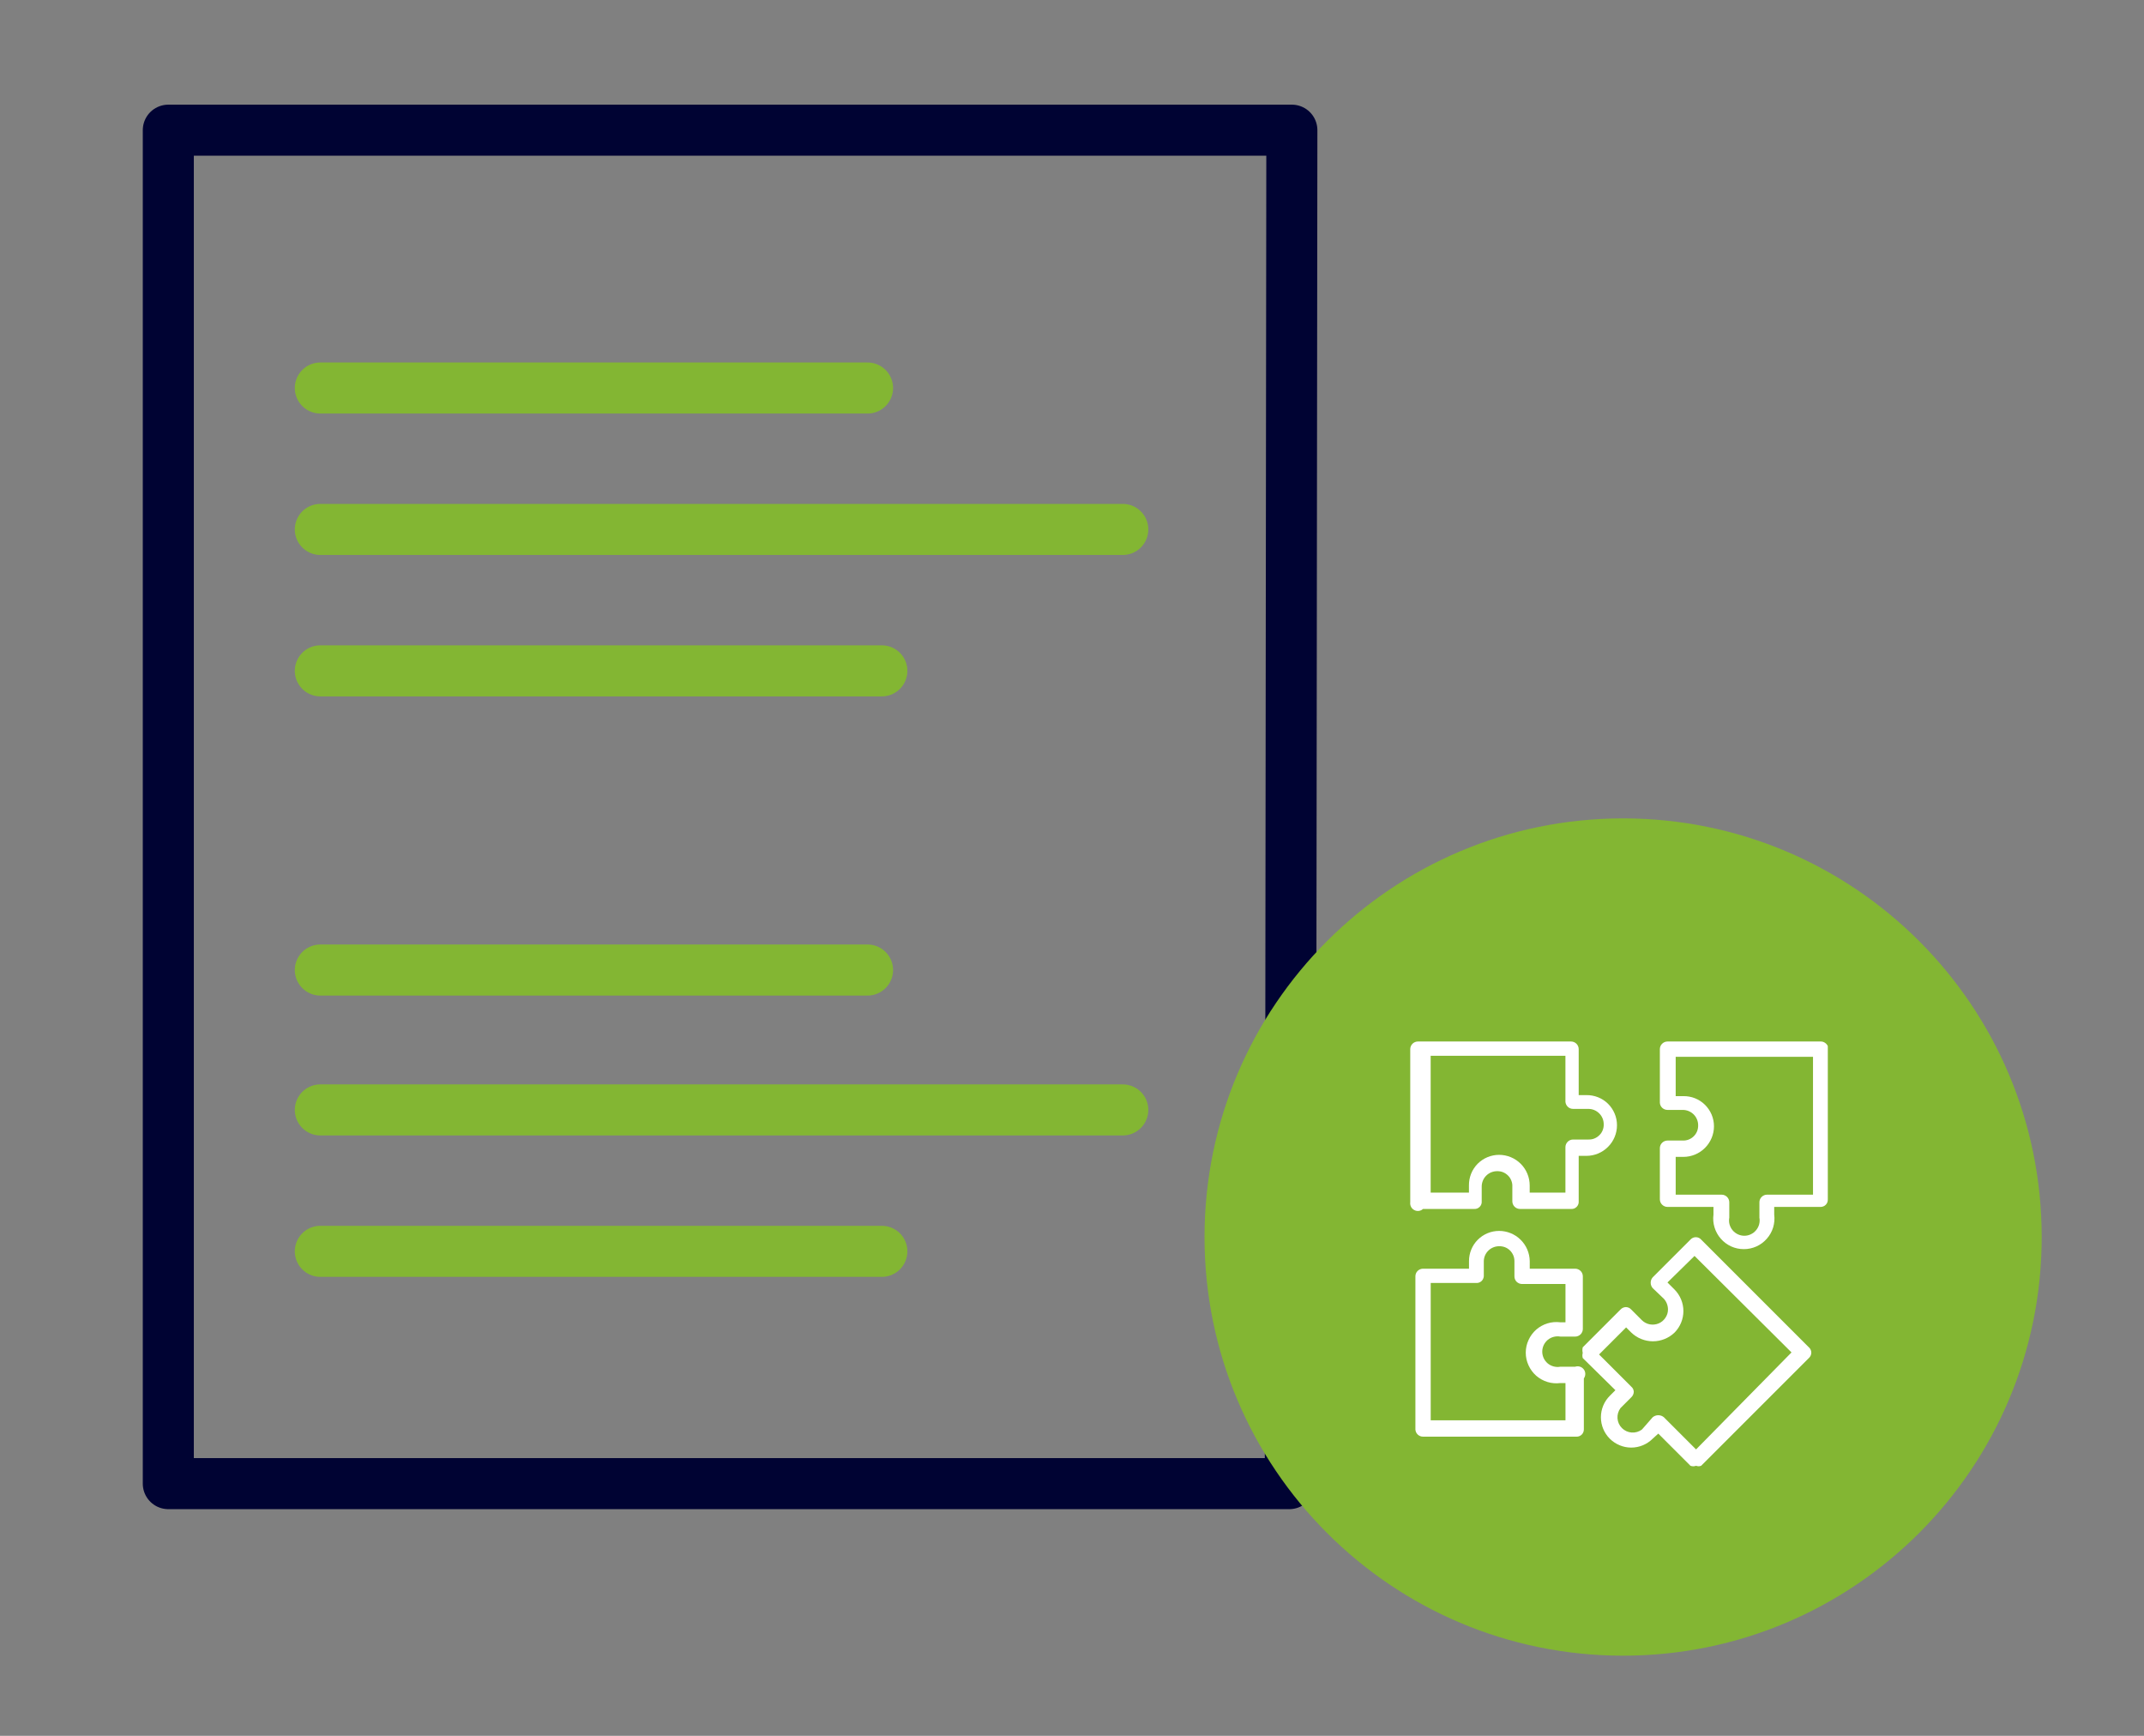
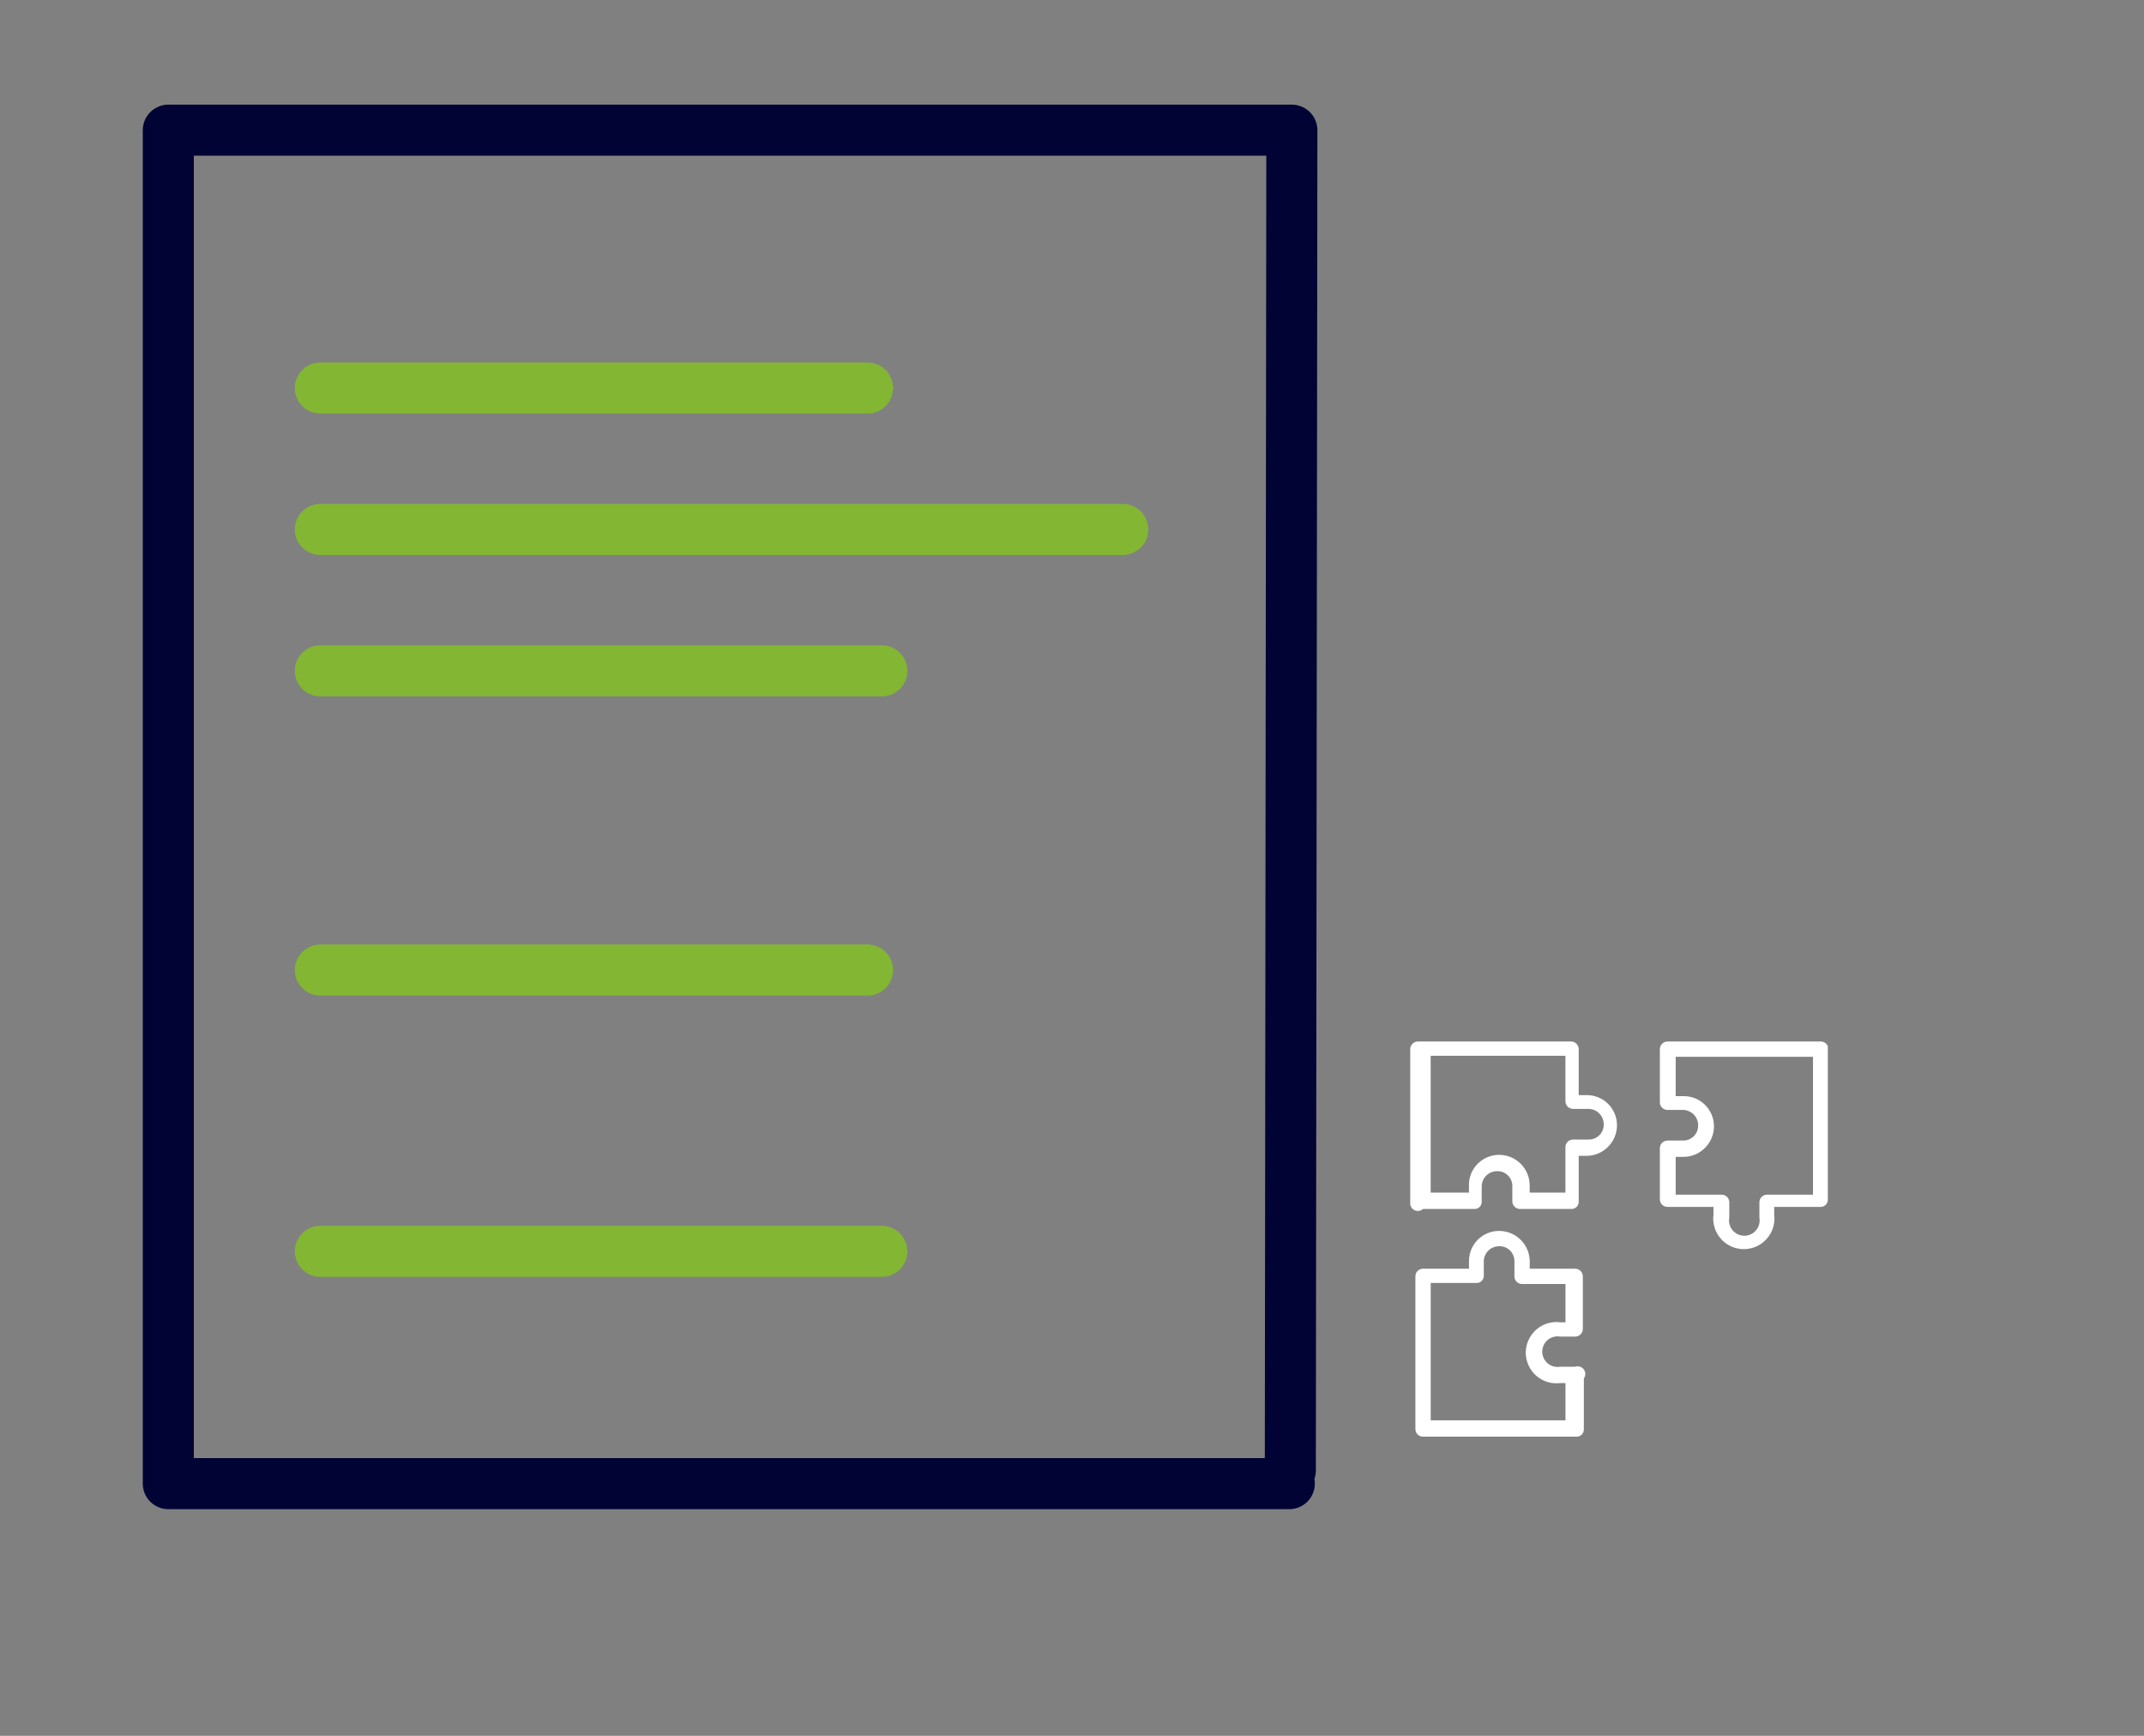
<svg xmlns="http://www.w3.org/2000/svg" width="42" height="34" viewBox="0 0 42 34" fill="none">
  <rect x="0" y="0" width="42" height="34" fill="#808080" stroke="none" />
  <path d="M25.257 29.06H3.297V2.55H25.307L25.277 28.8" stroke="#000333" stroke-linecap="round" stroke-linejoin="round" />
  <path d="M6.275 7.6H16.995" stroke="#83B633" stroke-linecap="round" stroke-linejoin="round" />
  <path d="M6.275 10.37H21.995" stroke="#83B633" stroke-linecap="round" stroke-linejoin="round" />
  <path d="M6.275 13.14H17.275" stroke="#83B633" stroke-linecap="round" stroke-linejoin="round" />
  <path d="M6.275 19H16.995" stroke="#83B633" stroke-linecap="round" stroke-linejoin="round" />
-   <path d="M6.275 21.74H21.995" stroke="#83B633" stroke-linecap="round" stroke-linejoin="round" />
  <path d="M6.275 24.51H17.275" stroke="#83B633" stroke-linecap="round" stroke-linejoin="round" />
-   <path d="M31.796 32.43C36.324 32.43 39.996 28.759 39.996 24.23C39.996 19.701 36.324 16.03 31.796 16.03C27.267 16.03 23.596 19.701 23.596 24.23C23.596 28.759 27.267 32.43 31.796 32.43Z" fill="#83B633" />
  <path d="M27.876 23.68H28.876C28.896 23.681 28.916 23.679 28.935 23.672C28.954 23.665 28.971 23.654 28.986 23.639C29 23.625 29.011 23.608 29.018 23.589C29.025 23.57 29.028 23.55 29.026 23.53V23.24C29.026 23.201 29.034 23.162 29.049 23.125C29.064 23.089 29.086 23.056 29.114 23.028C29.142 23 29.175 22.978 29.211 22.963C29.248 22.948 29.287 22.94 29.326 22.94C29.366 22.939 29.406 22.945 29.443 22.96C29.48 22.975 29.513 22.997 29.541 23.025C29.57 23.053 29.592 23.087 29.606 23.124C29.621 23.161 29.628 23.2 29.626 23.24V23.53C29.626 23.57 29.642 23.608 29.67 23.636C29.698 23.664 29.736 23.68 29.776 23.68H30.776C30.796 23.681 30.817 23.679 30.835 23.672C30.854 23.665 30.871 23.654 30.886 23.639C30.9 23.625 30.911 23.608 30.918 23.589C30.925 23.57 30.928 23.55 30.926 23.53V22.64H31.076C31.235 22.64 31.388 22.577 31.5 22.464C31.613 22.352 31.676 22.199 31.676 22.04C31.676 21.962 31.661 21.884 31.63 21.812C31.6 21.74 31.556 21.674 31.5 21.619C31.444 21.564 31.378 21.521 31.305 21.492C31.232 21.463 31.155 21.449 31.076 21.45H30.926V20.55C30.926 20.51 30.91 20.472 30.882 20.444C30.854 20.416 30.816 20.4 30.776 20.4H27.776C27.736 20.4 27.698 20.416 27.67 20.444C27.642 20.472 27.626 20.51 27.626 20.55V23.55C27.622 23.581 27.628 23.611 27.642 23.639C27.656 23.666 27.678 23.688 27.706 23.702C27.733 23.717 27.764 23.722 27.795 23.718C27.825 23.714 27.854 23.701 27.876 23.68ZM28.026 20.68H30.666V21.58C30.669 21.618 30.686 21.654 30.714 21.68C30.741 21.706 30.778 21.72 30.816 21.72H31.116C31.196 21.72 31.272 21.752 31.328 21.808C31.385 21.864 31.416 21.941 31.416 22.02C31.418 22.06 31.411 22.099 31.396 22.137C31.382 22.174 31.36 22.207 31.331 22.235C31.303 22.263 31.27 22.285 31.233 22.3C31.196 22.315 31.156 22.321 31.116 22.32H30.816C30.776 22.32 30.738 22.336 30.71 22.364C30.682 22.392 30.666 22.43 30.666 22.47V23.36H29.966V23.22C29.966 23.061 29.903 22.908 29.791 22.796C29.678 22.683 29.525 22.62 29.366 22.62C29.288 22.62 29.21 22.636 29.138 22.666C29.066 22.696 29 22.741 28.945 22.796C28.891 22.852 28.847 22.918 28.818 22.991C28.789 23.064 28.775 23.142 28.776 23.22V23.36H28.026V20.68Z" fill="white" />
  <path d="M35.666 20.4H32.666C32.626 20.4 32.588 20.416 32.56 20.444C32.531 20.472 32.516 20.51 32.516 20.55V21.6C32.518 21.638 32.535 21.674 32.563 21.7C32.591 21.726 32.627 21.74 32.666 21.74H32.966C33.045 21.74 33.121 21.772 33.178 21.828C33.234 21.884 33.266 21.96 33.266 22.04C33.267 22.08 33.26 22.119 33.246 22.157C33.231 22.194 33.209 22.227 33.181 22.255C33.153 22.283 33.119 22.305 33.082 22.32C33.045 22.335 33.005 22.341 32.966 22.34H32.666C32.626 22.34 32.588 22.356 32.56 22.384C32.531 22.412 32.516 22.45 32.516 22.49V23.49C32.516 23.53 32.531 23.568 32.56 23.596C32.588 23.624 32.626 23.64 32.666 23.64H33.566V23.79C33.555 23.875 33.562 23.961 33.587 24.042C33.612 24.124 33.654 24.199 33.71 24.263C33.766 24.327 33.836 24.379 33.913 24.414C33.991 24.449 34.075 24.467 34.161 24.467C34.246 24.467 34.33 24.449 34.408 24.414C34.486 24.379 34.555 24.327 34.611 24.263C34.668 24.199 34.71 24.124 34.735 24.042C34.759 23.961 34.767 23.875 34.756 23.79V23.64H35.666C35.685 23.64 35.704 23.636 35.722 23.628C35.739 23.621 35.755 23.61 35.768 23.596C35.782 23.581 35.792 23.565 35.798 23.547C35.804 23.529 35.807 23.509 35.806 23.49V20.49C35.794 20.463 35.774 20.44 35.749 20.424C35.724 20.408 35.695 20.399 35.666 20.4ZM35.516 23.4H34.616C34.576 23.4 34.538 23.416 34.51 23.444C34.481 23.472 34.466 23.51 34.466 23.55V23.85C34.474 23.893 34.472 23.938 34.461 23.98C34.45 24.023 34.429 24.063 34.401 24.096C34.373 24.13 34.338 24.157 34.298 24.176C34.258 24.195 34.215 24.205 34.171 24.205C34.127 24.205 34.083 24.195 34.043 24.176C34.003 24.157 33.968 24.13 33.94 24.096C33.912 24.063 33.892 24.023 33.88 23.98C33.869 23.938 33.868 23.893 33.876 23.85V23.55C33.876 23.51 33.86 23.472 33.832 23.444C33.804 23.416 33.765 23.4 33.726 23.4H32.826V22.66H32.976C33.135 22.66 33.287 22.597 33.4 22.484C33.512 22.372 33.576 22.219 33.576 22.06C33.576 21.982 33.56 21.904 33.53 21.832C33.499 21.76 33.455 21.694 33.399 21.639C33.343 21.584 33.277 21.541 33.205 21.512C33.132 21.483 33.054 21.469 32.976 21.47H32.826V20.7H35.516V23.4Z" fill="white" />
  <path d="M30.857 26.77H30.567C30.523 26.778 30.479 26.776 30.436 26.765C30.394 26.754 30.354 26.734 30.32 26.706C30.286 26.677 30.259 26.642 30.24 26.602C30.222 26.562 30.212 26.519 30.212 26.475C30.212 26.431 30.222 26.387 30.24 26.348C30.259 26.308 30.286 26.273 30.32 26.244C30.354 26.216 30.394 26.196 30.436 26.185C30.479 26.174 30.523 26.172 30.567 26.18H30.857C30.896 26.18 30.934 26.164 30.963 26.136C30.991 26.108 31.007 26.07 31.007 26.03V25C31.007 24.96 30.991 24.922 30.963 24.894C30.934 24.866 30.896 24.85 30.857 24.85H29.967V24.7C29.964 24.543 29.9 24.392 29.787 24.282C29.675 24.172 29.524 24.11 29.367 24.11C29.21 24.11 29.06 24.172 28.949 24.283C28.839 24.393 28.777 24.544 28.777 24.7V24.85H27.877C27.837 24.85 27.799 24.866 27.77 24.894C27.742 24.922 27.727 24.96 27.727 25V28C27.729 28.038 27.746 28.074 27.774 28.1C27.802 28.126 27.838 28.14 27.877 28.14H30.877C30.896 28.141 30.915 28.139 30.933 28.132C30.951 28.126 30.968 28.116 30.982 28.103C30.996 28.09 31.007 28.074 31.015 28.056C31.023 28.038 31.027 28.019 31.027 28V27C31.045 26.974 31.055 26.943 31.055 26.911C31.055 26.879 31.045 26.848 31.026 26.823C31.007 26.797 30.98 26.778 30.95 26.769C30.919 26.759 30.887 26.76 30.857 26.77ZM30.667 27.82H28.027V25.13H28.917C28.935 25.131 28.953 25.129 28.971 25.123C28.988 25.117 29.005 25.108 29.019 25.096C29.032 25.084 29.044 25.069 29.052 25.053C29.06 25.036 29.065 25.018 29.067 25V24.7C29.069 24.622 29.102 24.548 29.158 24.494C29.214 24.44 29.289 24.41 29.367 24.41C29.405 24.409 29.444 24.415 29.481 24.429C29.517 24.443 29.55 24.464 29.578 24.491C29.606 24.518 29.628 24.551 29.644 24.587C29.659 24.622 29.667 24.661 29.667 24.7V25C29.667 25.04 29.682 25.078 29.71 25.106C29.739 25.134 29.777 25.15 29.817 25.15H30.667V25.9H30.567C30.482 25.889 30.396 25.896 30.314 25.921C30.233 25.946 30.157 25.988 30.093 26.044C30.029 26.101 29.978 26.17 29.943 26.248C29.907 26.325 29.889 26.41 29.889 26.495C29.889 26.58 29.907 26.665 29.943 26.742C29.978 26.82 30.029 26.889 30.093 26.946C30.157 27.002 30.233 27.044 30.314 27.069C30.396 27.094 30.482 27.101 30.567 27.09H30.667V27.82Z" fill="white" />
-   <path d="M33.325 24.28C33.312 24.265 33.296 24.253 33.278 24.245C33.26 24.237 33.24 24.233 33.22 24.233C33.2 24.233 33.181 24.237 33.163 24.245C33.145 24.253 33.129 24.265 33.115 24.28L32.375 25.02C32.35 25.049 32.336 25.086 32.336 25.125C32.336 25.163 32.35 25.201 32.375 25.23L32.595 25.44C32.647 25.498 32.675 25.573 32.675 25.65C32.675 25.709 32.657 25.766 32.623 25.814C32.59 25.863 32.544 25.901 32.49 25.923C32.435 25.945 32.376 25.951 32.318 25.94C32.26 25.929 32.207 25.901 32.165 25.86L31.955 25.65C31.942 25.635 31.926 25.623 31.908 25.615C31.89 25.607 31.87 25.602 31.85 25.602C31.831 25.602 31.811 25.607 31.793 25.615C31.775 25.623 31.759 25.635 31.745 25.65L31.005 26.39C30.996 26.426 30.996 26.464 31.005 26.5C30.996 26.533 30.996 26.567 31.005 26.6L31.645 27.23L31.535 27.34C31.424 27.451 31.361 27.602 31.361 27.76C31.361 27.918 31.424 28.069 31.535 28.18C31.647 28.291 31.798 28.354 31.955 28.354C32.113 28.354 32.264 28.291 32.375 28.18L32.485 28.08L33.115 28.71C33.151 28.724 33.19 28.724 33.225 28.71C33.241 28.716 33.258 28.72 33.275 28.72C33.292 28.72 33.309 28.716 33.325 28.71L35.435 26.6C35.45 26.587 35.462 26.571 35.47 26.552C35.478 26.534 35.483 26.515 35.483 26.495C35.483 26.475 35.478 26.455 35.47 26.437C35.462 26.419 35.45 26.403 35.435 26.39L33.325 24.28ZM33.225 28.39L32.595 27.76C32.565 27.734 32.526 27.72 32.485 27.72C32.445 27.72 32.406 27.734 32.375 27.76L32.165 28C32.108 28.043 32.036 28.064 31.964 28.059C31.892 28.054 31.824 28.023 31.773 27.972C31.722 27.921 31.691 27.853 31.686 27.781C31.681 27.709 31.702 27.638 31.745 27.58L31.955 27.37C31.986 27.341 32.004 27.302 32.005 27.26C32.004 27.241 31.999 27.222 31.991 27.205C31.982 27.188 31.97 27.172 31.955 27.16L31.325 26.53L31.855 26L31.955 26.1C32.069 26.21 32.222 26.272 32.38 26.272C32.539 26.272 32.691 26.21 32.805 26.1C32.915 25.988 32.977 25.837 32.977 25.68C32.977 25.523 32.915 25.372 32.805 25.26L32.665 25.12L33.195 24.6L35.095 26.49L33.225 28.39Z" fill="white" />
</svg>